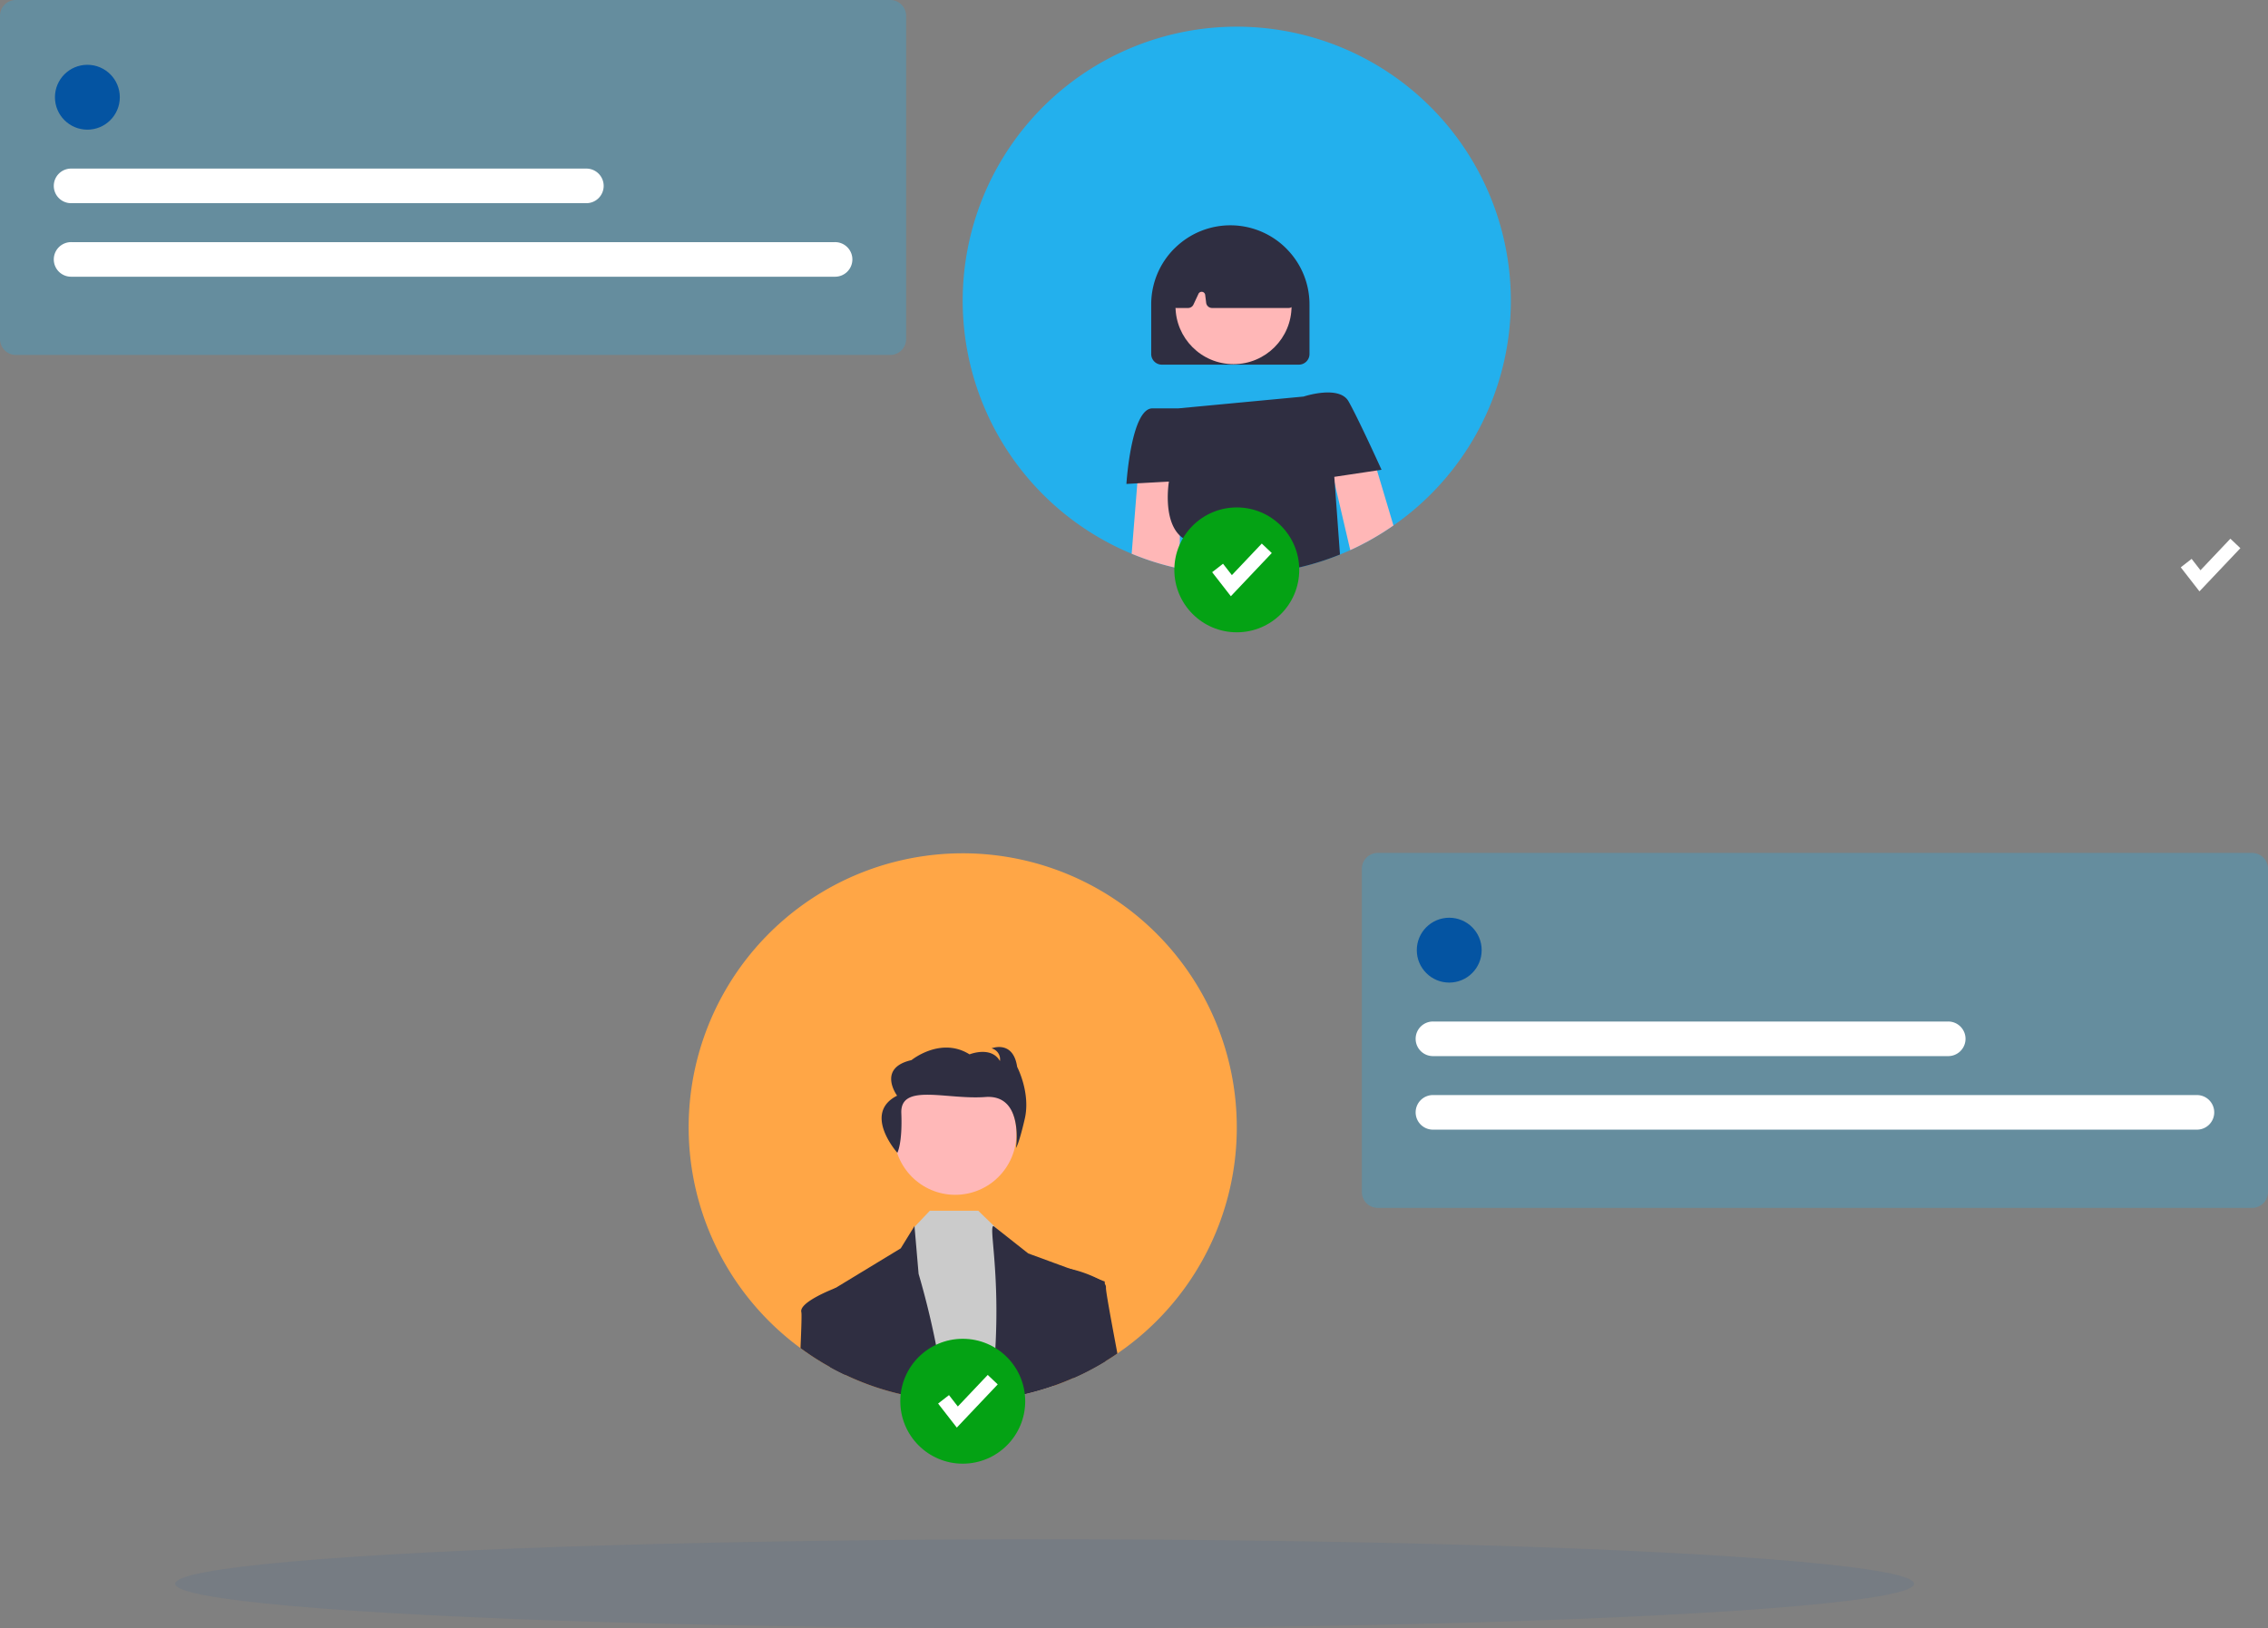
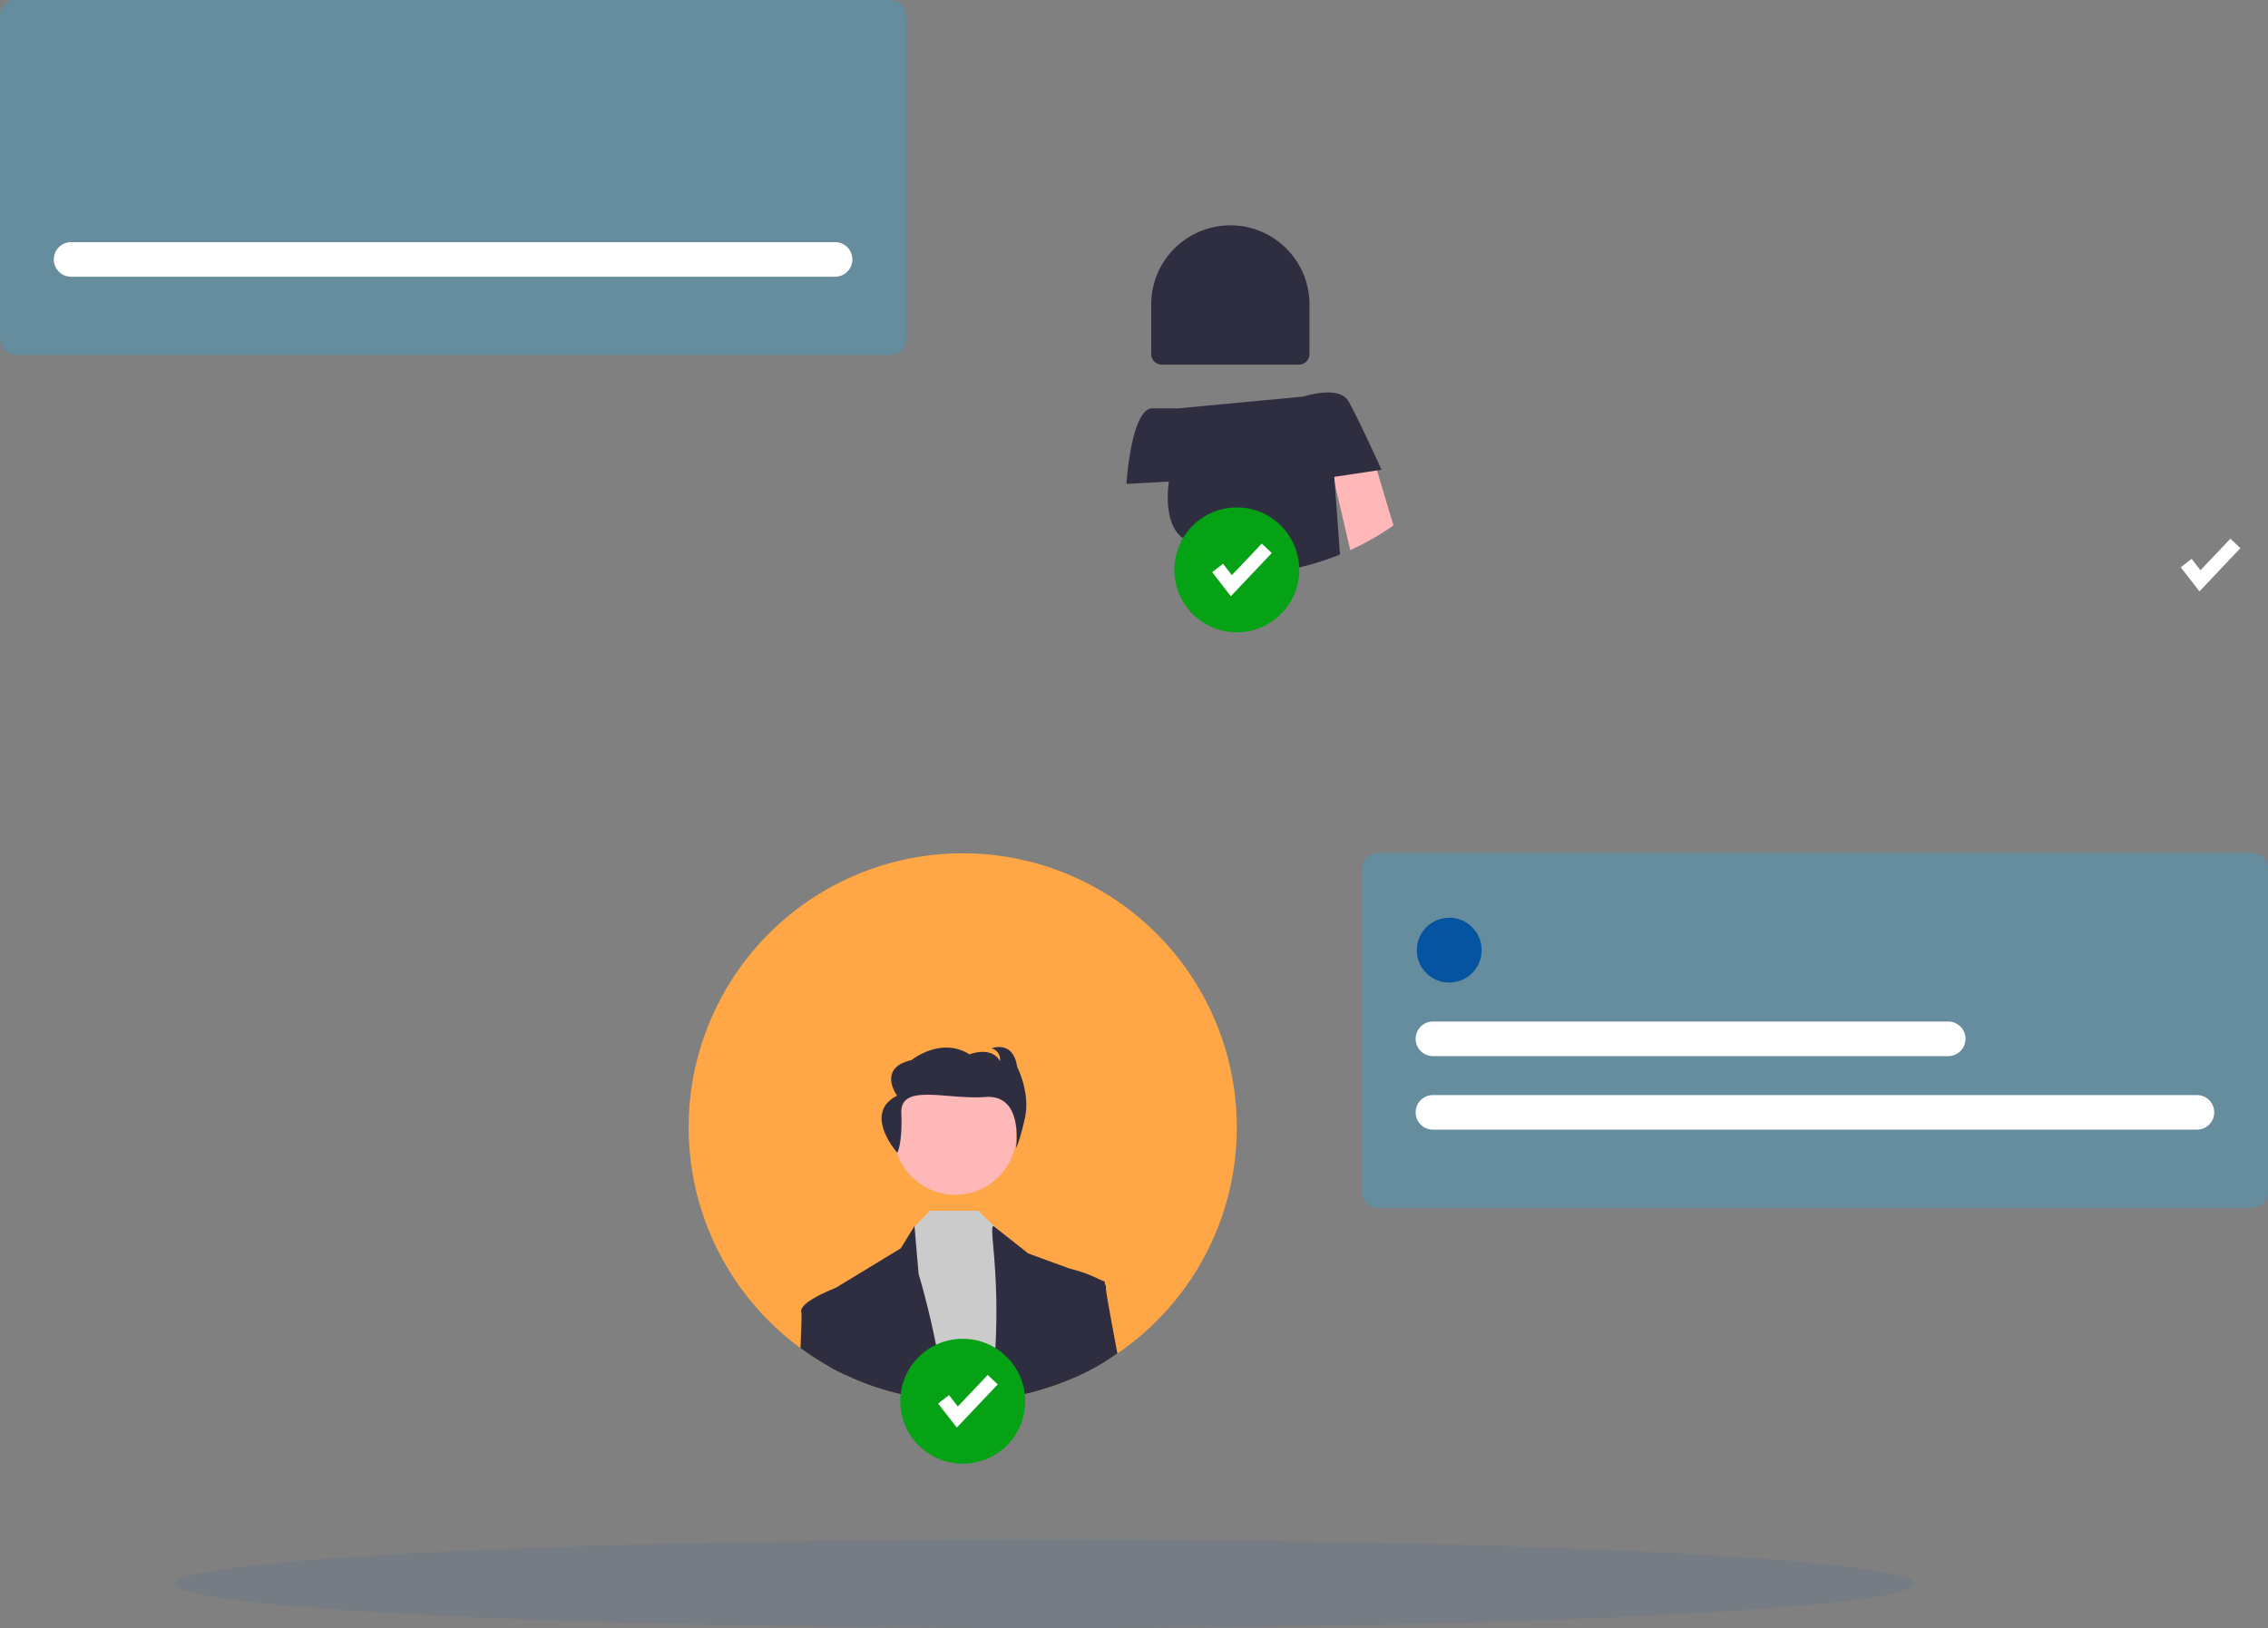
<svg xmlns="http://www.w3.org/2000/svg" width="474.235" height="340.546" viewBox="0 0 474.235 340.546">
  <rect x="0" y="0" width="474.235" height="340.546" fill="#808080" stroke="none" />
  <g id="Group_206" data-name="Group 206" transform="translate(-176 -2591.584)">
    <g id="Group_143" data-name="Group 143" transform="translate(52 -93.416)">
      <path id="Path_113" data-name="Path 113" d="M3.324,0H186.148a3.324,3.324,0,0,1,3.324,3.324V70.914a3.324,3.324,0,0,1-3.324,3.324H3.324A3.324,3.324,0,0,1,0,70.914V3.324A3.324,3.324,0,0,1,3.324,0Z" transform="translate(124 2685)" fill="#23b0ed" opacity="0.28" />
      <ellipse id="Ellipse_19" data-name="Ellipse 19" cx="181.796" cy="9.296" rx="181.796" ry="9.296" transform="translate(160.635 3006.953)" fill="#0454a2" opacity="0.08" />
-       <ellipse id="Ellipse_22" data-name="Ellipse 22" cx="6.783" cy="6.783" rx="6.783" ry="6.783" transform="translate(135.488 2698.553)" fill="#0454a2" />
      <path id="Path_76" data-name="Path 76" d="M340.926,268.5H181.3a3.618,3.618,0,1,1,0-7.235H340.926a3.618,3.618,0,1,1,0,7.235Z" transform="translate(-42.375 2474.377)" fill="#fff" />
-       <path id="Path_77" data-name="Path 77" d="M288.923,238.726H181.3a3.618,3.618,0,1,1,0-7.235H288.923a3.618,3.618,0,1,1,0,7.235Z" transform="translate(-42.375 2488.77)" fill="#fff" />
-       <path id="Path_85" data-name="Path 85" d="M393.583,203.088a57.229,57.229,0,0,1-24.546,47.022,56.54,56.54,0,0,1-6.694,4.026c-.77.4-1.546.771-2.336,1.126-.712.326-1.428.632-2.154.924a57.511,57.511,0,0,1-28.439,3.794q-2.5-.3-4.945-.815l-.212-.044a55.981,55.981,0,0,1-9.954-3.1,57.308,57.308,0,1,1,79.28-52.935Z" transform="translate(46.332 2544.797)" fill="#23b0ed" />
      <path id="Path_86" data-name="Path 86" d="M387.219,234.953c-.049-.059-.1-.114-.158-.168a16.521,16.521,0,0,0-23.237-.237c-.034.03-.064.059-.094.089s-.074.069-.109.1a16.512,16.512,0,0,0-4.851,11.7v10.374a2.226,2.226,0,0,0,2.223,2.223h28.651a2.226,2.226,0,0,0,2.223-2.223V246.438A16.473,16.473,0,0,0,387.219,234.953Z" transform="translate(5.945 2502.234)" fill="#2f2e41" />
-       <ellipse id="Ellipse_28" data-name="Ellipse 28" cx="12.133" cy="12.133" rx="12.133" ry="12.133" transform="translate(369.795 2736.9)" fill="#ffb7b7" />
      <path id="Path_87" data-name="Path 87" d="M392.884,248.168l-1.432-10.008a1.254,1.254,0,0,0-.44-.785,1.3,1.3,0,0,0-.262-.163,25.053,25.053,0,0,0-22.111-.01,1.211,1.211,0,0,0-.272.173c-.029.025-.059.054-.089.084a1.25,1.25,0,0,0-.346.746l-.958,10.023a1.238,1.238,0,0,0,.316.948,1.224,1.224,0,0,0,.711.385.906.906,0,0,0,.2.02h2.43a1.246,1.246,0,0,0,1.121-.711l1.052-2.253a.738.738,0,0,1,1.4.222l.207,1.66a1.241,1.241,0,0,0,1.225,1.082h16.02a1.187,1.187,0,0,0,.6-.158,1.251,1.251,0,0,0,.336-.267A1.238,1.238,0,0,0,392.884,248.168Z" transform="translate(1.797 2499.836)" fill="#2f2e41" />
      <path id="Path_88" data-name="Path 88" d="M443.557,328.028l3.438,11.51a56.534,56.534,0,0,1-6.694,4.026c-.77.4-1.546.771-2.336,1.126L434.4,329.421,433.02,323.5l8.892-.988Z" transform="translate(-31.626 2455.367)" fill="#ffb7b7" />
-       <path id="Path_89" data-name="Path 89" d="M360.888,329.81l-.3,15.551-.128,6.881a55.978,55.978,0,0,1-9.954-3.1l1.181-14.731.3-3.715Z" transform="translate(10.125 2451.674)" fill="#ffb7b7" />
      <path id="Path_90" data-name="Path 90" d="M400.672,316.971l-8.931,1.339.109,1.467,1.077,14.78a57.51,57.51,0,0,1-28.439,3.794q-2.5-.3-4.945-.815c.731-3.073,1.364-5.839.583-6.382a5.916,5.916,0,0,1-.667-.543c-3.641-3.473-2.3-11.312-2.3-11.312l-6.6.366-2.287.128s.988-15.807,5.434-15.807h5.434l26.181-2.47s7.41-2.47,9.386.988c1.037,1.813,2.885,5.656,4.411,8.907,1.383,2.954,2.5,5.419,2.5,5.419Z" transform="translate(11.259 2466.424)" fill="#2f2e41" />
      <path id="Path_107" data-name="Path 107" d="M519.477,227.8l-3.909-5.026,2.273-1.768,1.85,2.38,6.252-6.6,2.091,1.98Z" transform="translate(64.425 2580.885)" fill="#fff" />
      <ellipse id="Ellipse_32" data-name="Ellipse 32" cx="13.059" cy="13.059" rx="13.059" ry="13.059" transform="translate(369.553 2791.131)" fill="#04a214" />
      <path id="Path_108" data-name="Path 108" d="M109.477,229.862l-3.909-5.026,2.273-1.768,1.85,2.38,6.252-6.6,2.091,1.98Z" transform="translate(271.891 2579.84)" fill="#fff" />
      <g id="Group_142" data-name="Group 142" transform="translate(267.992 2863.471)">
        <path id="Path_98" data-name="Path 98" d="M598.587,553.086a57.229,57.229,0,0,1-24.546,47.022c-.138.1-.281.2-.425.291q-1.245.86-2.539,1.645-1.823,1.112-3.73,2.09c-.77.4-1.546.771-2.336,1.126-.2.089-.4.183-.6.267-1.378.613-2.786,1.171-4.219,1.665a56.409,56.409,0,0,1-11.544,2.727,57.47,57.47,0,0,1-7.36.469c-1.24,0-2.475-.04-3.7-.119-1.067-.069-2.124-.163-3.171-.292-1.685-.2-3.349-.474-4.989-.825-.054-.01-.114-.025-.168-.035a55.972,55.972,0,0,1-9.954-3.1c-.874-.366-1.739-.746-2.588-1.156q-1.608-.756-3.152-1.615a57.307,57.307,0,1,1,85.02-50.164Z" transform="translate(-483.967 -495.779)" fill="#ffa646" />
        <ellipse id="Ellipse_30" data-name="Ellipse 30" cx="12.796" cy="12.796" rx="12.796" ry="12.796" transform="translate(42.949 45.836)" fill="#ffb8b8" />
        <path id="Path_99" data-name="Path 99" d="M580.989,686.565c-1.685-.2-3.349-.474-4.989-.825l1.556-35.014.222-.232,3.186-3.364H591.1l3.739,3.621.316.311,8,7.662,3.611,25.055a56.417,56.417,0,0,1-11.544,2.727,57.438,57.438,0,0,1-7.36.469c-1.24,0-2.475-.04-3.7-.119C583.094,686.787,582.036,686.693,580.989,686.565Z" transform="translate(-530.537 -572.367)" fill="#cbcbcb" />
        <path id="Path_100" data-name="Path 100" d="M546.865,684.726q-1.608-.756-3.152-1.615c-.1-9.484-.173-15.783-.173-15.783l1.205-.736a.384.384,0,0,1,.044-.02l13.678-8.309,2.87-4.663.015.168.845,9.83a171.288,171.288,0,0,1,5.537,26.532c-1.067-.069-2.124-.163-3.171-.291-1.685-.2-3.349-.474-4.989-.825-.054-.01-.114-.025-.168-.035a55.966,55.966,0,0,1-9.954-3.1C548.579,685.516,547.714,685.136,546.865,684.726Z" transform="translate(-514.112 -575.641)" fill="#2f2e41" />
        <path id="Path_101" data-name="Path 101" d="M625.217,687.053a56.418,56.418,0,0,1-11.544,2.727,45.085,45.085,0,0,1-.6-9.657c1.067-17.057-1.393-26.522-.326-26.522l.543.425,6.714,5.305,8.837,3.24h.005l6.081,2.228,1.072.4v.509c0,1.759.015,7.914.1,16.2q-1.823,1.111-3.73,2.09c-.77.4-1.546.771-2.336,1.126-.2.089-.4.183-.6.267C628.057,686,626.649,686.559,625.217,687.053Z" transform="translate(-548.993 -575.641)" fill="#2f2e41" />
        <path id="Path_102" data-name="Path 102" d="M568.941,599.916s1.087-1.909.834-8.287,9.46-2.771,17.575-3.379,6.4,10.648,6.4,10.648.585-.669,1.839-6.1-1.593-10.847-1.593-10.847c-.838-5.709-5.356-3.879-5.356-3.879a2.369,2.369,0,0,1,1.758,2.658c-1.842-3.229-6.359-1.4-6.359-1.4-6.025-3.781-12.132,1.2-12.132,1.2-7.279,1.652-3.01,7.44-3.01,7.44C561.576,591.666,568.941,599.916,568.941,599.916Z" transform="translate(-525.302 -537.278)" fill="#2f2e41" />
        <path id="Path_103" data-name="Path 103" d="M531.32,692.417c.188-4.342.272-7.143.173-7.533-.509-2.035,6.437-4.762,7.069-5a.417.417,0,0,1,.044-.02l1.413.756.662,17.4q-1.608-.756-3.152-1.615A56.908,56.908,0,0,1,531.32,692.417Z" transform="translate(-507.928 -588.929)" fill="#2f2e41" />
        <path id="Path_104" data-name="Path 104" d="M651.2,691.014q-1.823,1.111-3.73,2.089c-.77.4-1.546.771-2.336,1.126-.2.089-.4.183-.6.267l-2.223-21.948,1.3-.948s.119.03.331.079h.005a25.709,25.709,0,0,1,6.081,2.228,3.813,3.813,0,0,1,1.072.9,1.1,1.1,0,0,1,.252.781c-.059.573.929,6.007,2.391,13.777Q652.5,690.228,651.2,691.014Z" transform="translate(-564.091 -584.749)" fill="#2f2e41" />
        <ellipse id="Ellipse_33" data-name="Ellipse 33" cx="13.059" cy="13.059" rx="13.059" ry="13.059" transform="translate(44.26 101.541)" fill="#04a214" />
        <path id="Path_109" data-name="Path 109" d="M314.477,581.862l-3.909-5.026,2.273-1.768,1.85,2.379,6.252-6.6,2.091,1.98Z" transform="translate(-258.403 -461.748)" fill="#fff" />
      </g>
      <path id="Path_112" data-name="Path 112" d="M3.324,0H186.148a3.324,3.324,0,0,1,3.324,3.324V70.914a3.324,3.324,0,0,1-3.324,3.324H3.324A3.324,3.324,0,0,1,0,70.914V3.324A3.324,3.324,0,0,1,3.324,0Z" transform="translate(408.763 2863.393)" fill="#23b0ed" opacity="0.28" />
      <ellipse id="Ellipse_34" data-name="Ellipse 34" cx="6.783" cy="6.783" rx="6.783" ry="6.783" transform="translate(420.25 2876.945)" fill="#0454a2" />
      <path id="Path_110" data-name="Path 110" d="M340.926,268.5H181.3a3.618,3.618,0,1,1,0-7.235H340.926a3.618,3.618,0,1,1,0,7.235Z" transform="translate(242.387 2652.77)" fill="#fff" />
      <path id="Path_111" data-name="Path 111" d="M288.923,238.726H181.3a3.618,3.618,0,1,1,0-7.235H288.923a3.618,3.618,0,1,1,0,7.235Z" transform="translate(242.387 2667.162)" fill="#fff" />
    </g>
    <rect id="Rectangle_90" data-name="Rectangle 90" width="474" height="340" transform="translate(176 2592)" fill="#fff" opacity="0" />
  </g>
</svg>